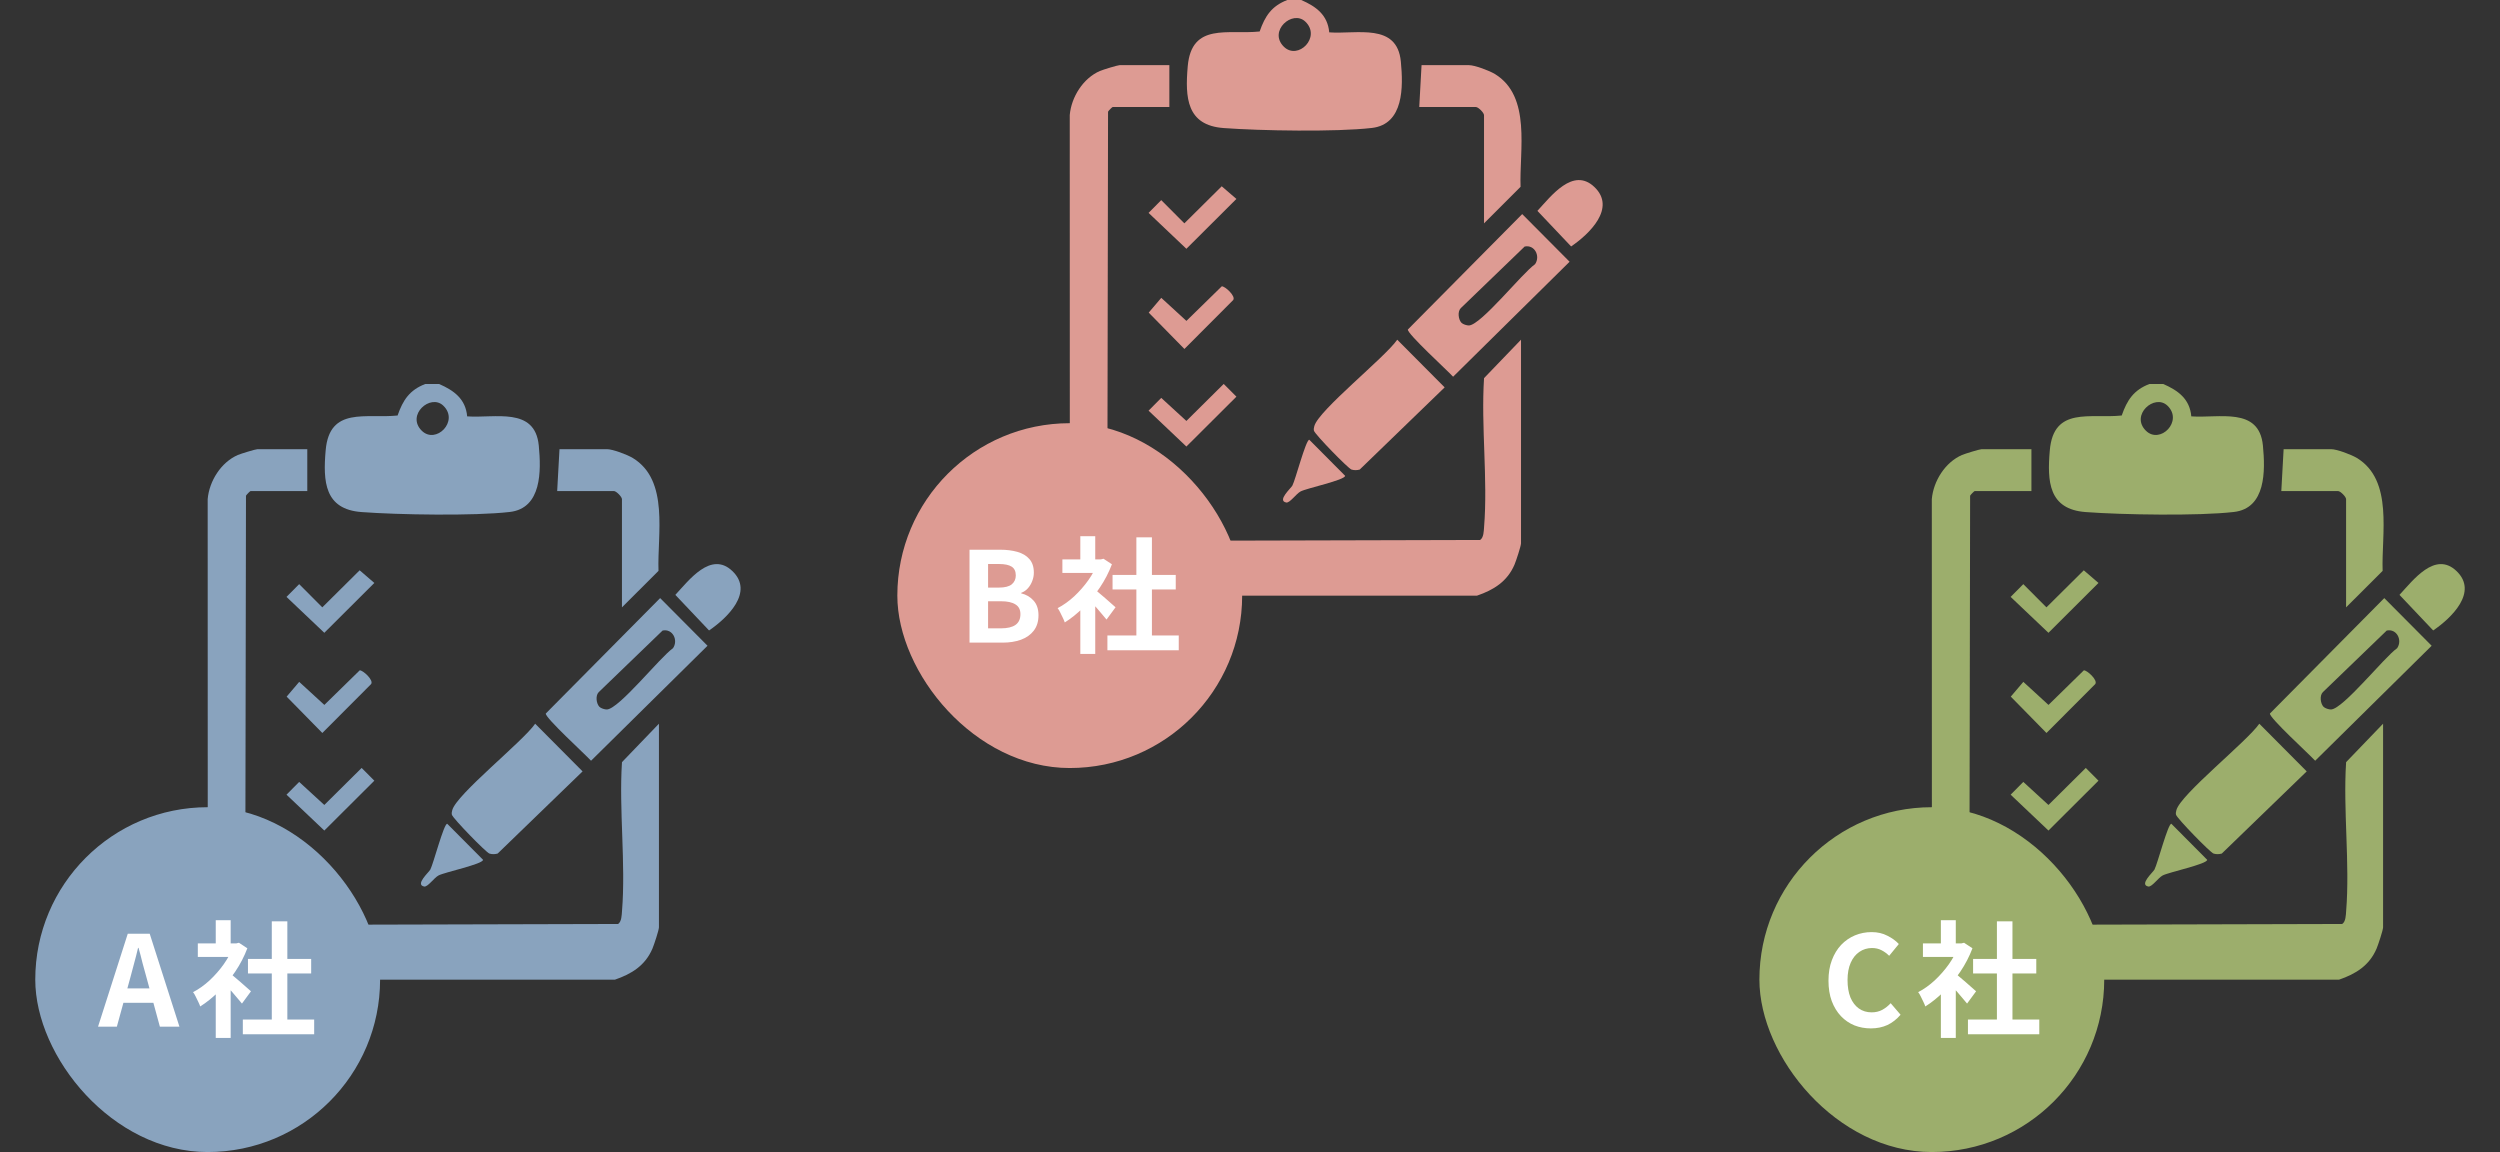
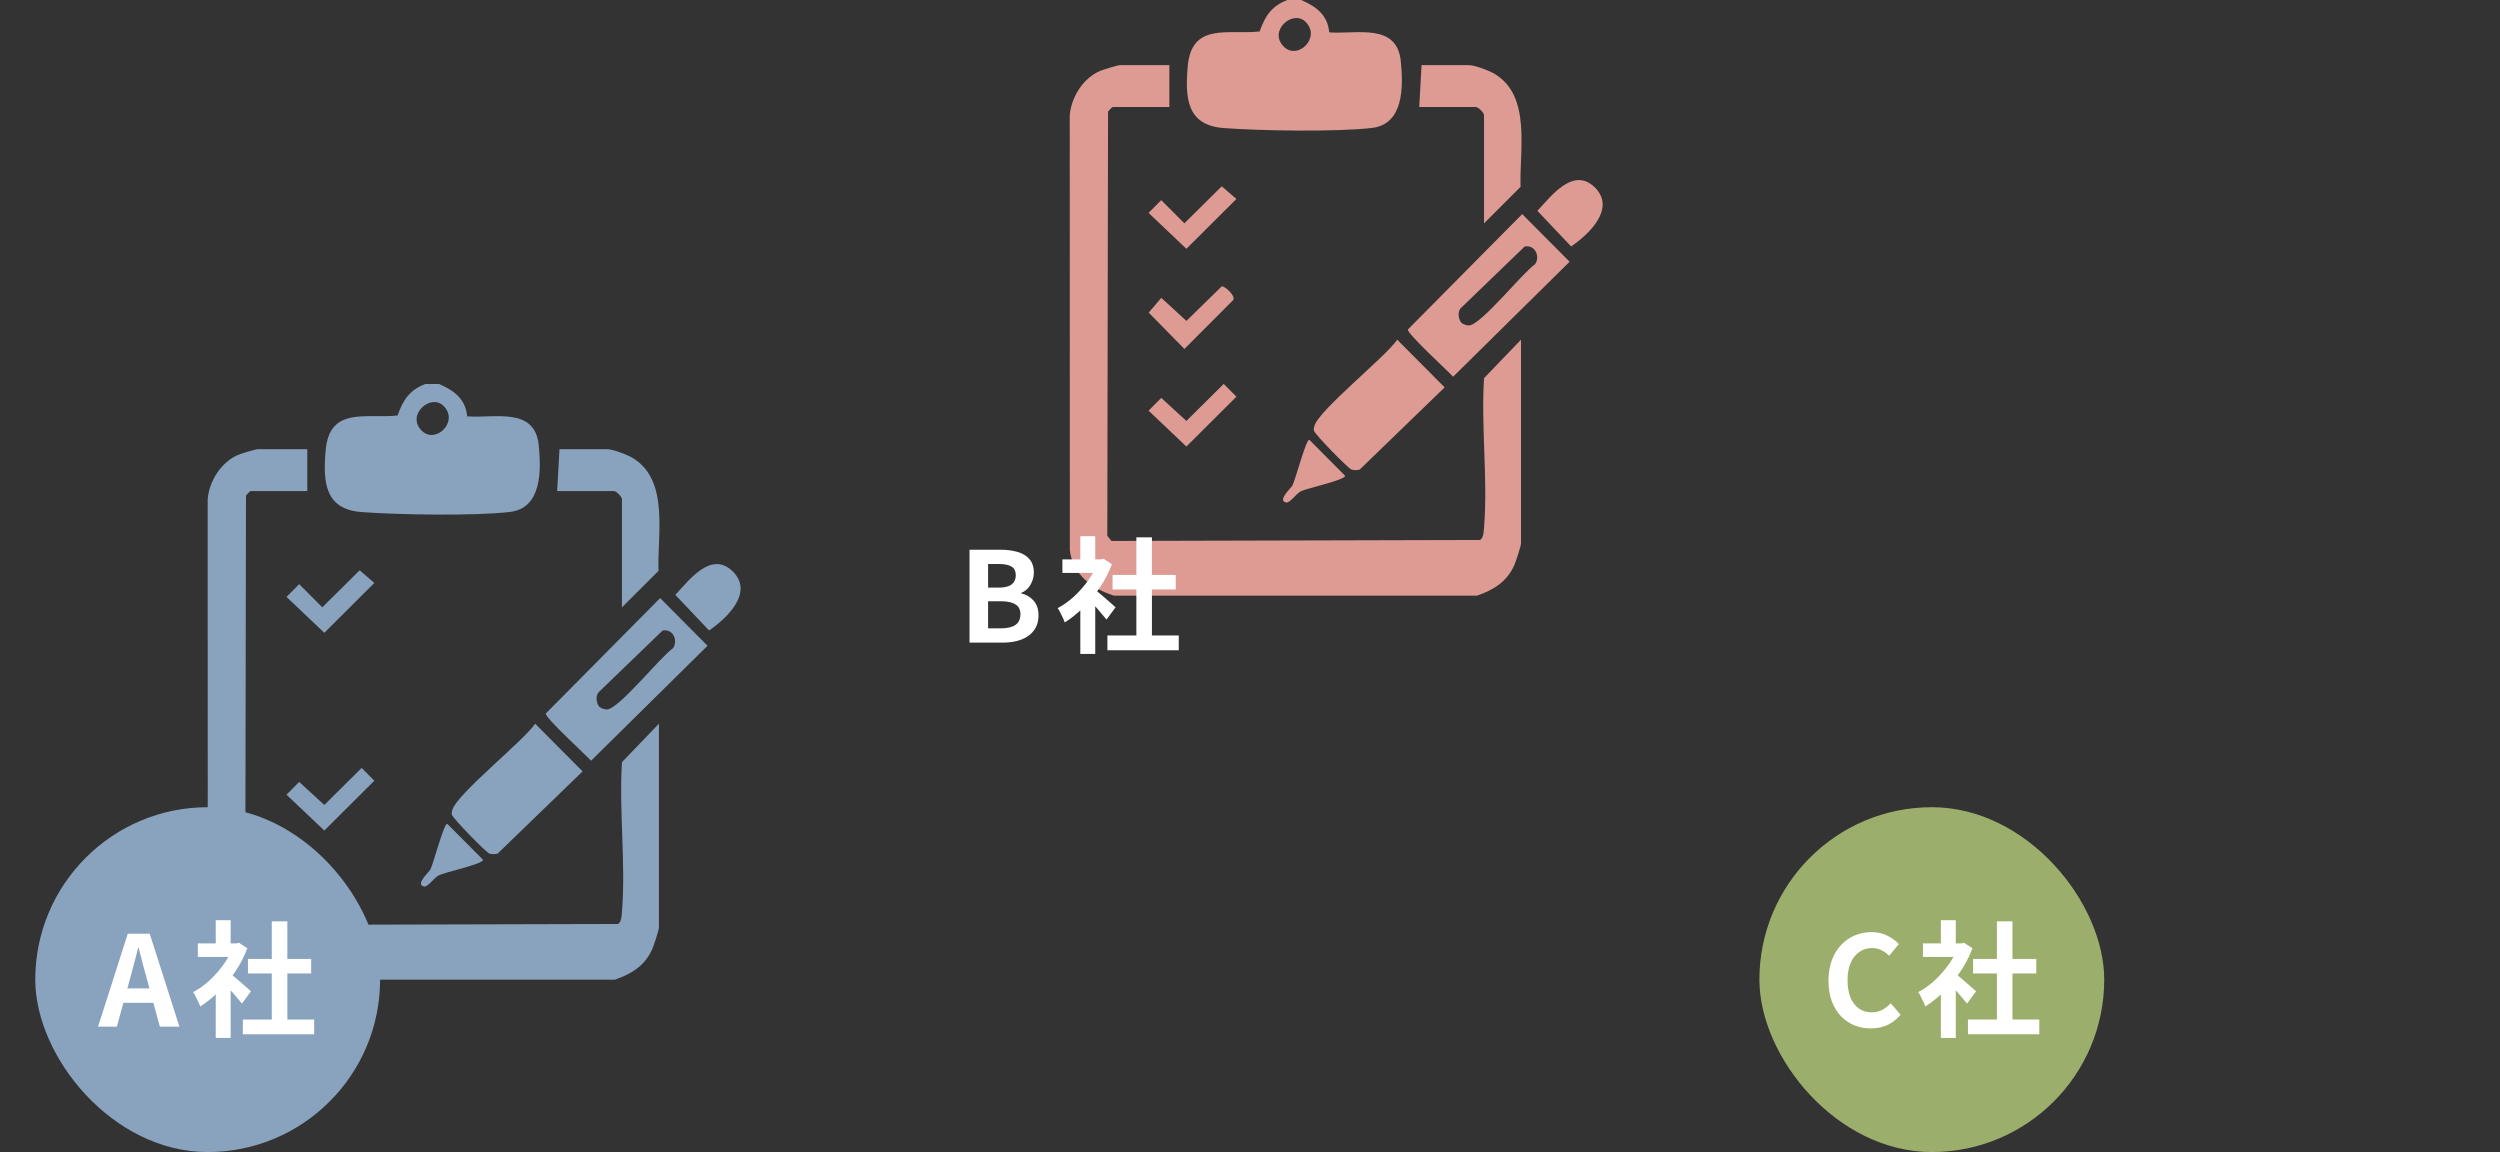
<svg xmlns="http://www.w3.org/2000/svg" width="319" height="147" viewBox="0 0 319 147" fill="none">
  <rect x="0" y="0" width="319" height="147" fill="#333333" stroke="none" />
  <g clip-path="url(#clip0_873_3670)">
    <path d="M32.123 125C29.323 124.106 26.908 122.344 26.511 119.212L26.5 63.684C26.704 61.367 28.212 58.981 30.351 58.056C30.721 57.896 32.615 57.314 32.861 57.314H39.21V62.657H31.972C31.919 62.657 31.451 63.113 31.387 63.254L31.292 117.371L31.821 118.025L78.865 117.9C79.323 117.607 79.33 116.754 79.368 116.256C79.863 110.164 78.967 103.413 79.364 97.249L84.081 92.344V118.322C84.081 118.672 83.45 120.582 83.249 121.05C82.327 123.204 80.596 124.273 78.468 125.004H32.123V125Z" fill="#89A3BE" />
    <path d="M56.038 49C57.924 49.826 59.413 50.899 59.61 53.129C63.14 53.387 68.268 51.869 68.748 56.854C69.058 60.069 69.145 64.86 65.041 65.328C60.487 65.853 50.834 65.689 46.133 65.339C41.409 64.989 41.205 61.458 41.556 57.447C42.051 51.827 46.719 53.444 50.732 53.018C51.413 51.051 52.263 49.765 54.262 49H56.035H56.038ZM56.552 51.751C54.92 50.21 51.806 52.953 53.809 54.951C55.619 56.755 58.642 53.726 56.552 51.751Z" fill="#89A3BE" />
    <path d="M84.234 76.317L90.28 82.398L75.417 97.07C74.672 96.256 69.547 91.579 69.642 91.047L84.234 76.317ZM76.486 90.191C76.671 90.381 77.181 90.544 77.446 90.529C79.011 90.438 84.2 83.886 85.878 82.706C86.573 81.69 85.836 80.191 84.547 80.457L76.395 88.319C75.953 88.764 76.093 89.787 76.486 90.191Z" fill="#89A3BE" />
    <path d="M68.29 92.348L74.337 98.429L63.498 108.916C63.147 109.011 62.799 109.022 62.451 108.916C62.032 108.79 57.765 104.407 57.659 103.954C57.61 103.741 57.659 103.589 57.705 103.387C58.188 101.401 66.752 94.589 68.29 92.344V92.348Z" fill="#89A3BE" />
    <path d="M79.361 77.501V63.696C79.361 63.387 78.635 62.657 78.329 62.657H71.096L71.391 57.314H77.445C78.193 57.314 80.045 58.018 80.748 58.444C85.43 61.291 83.854 68.208 84.025 72.839L79.361 77.501Z" fill="#89A3BE" />
    <path d="M93.434 72.851C96.283 75.545 92.769 78.885 90.475 80.446L86.174 75.906C87.905 74.045 90.713 70.275 93.434 72.851Z" fill="#89A3BE" />
    <path d="M45.891 72.771L47.766 74.384L41.383 80.746L36.557 76.165L38.174 74.536L41.126 77.497L45.891 72.771Z" fill="#89A3BE" />
-     <path d="M45.892 85.537C46.262 85.472 47.744 86.793 47.347 87.295L41.13 93.528L36.576 88.889L38.179 87.006L41.387 89.947L45.896 85.537H45.892Z" fill="#89A3BE" />
    <path d="M46.145 97.991L47.766 99.616L41.383 105.978L36.557 101.401L38.174 99.772L41.383 102.713L46.145 97.991Z" fill="#89A3BE" />
    <path d="M57.068 105.114L61.638 109.711C61.638 110.259 56.732 111.294 55.953 111.709C55.371 112.021 54.574 113.216 54.117 113.12C52.926 112.877 54.729 111.305 54.91 110.955C55.307 110.202 56.626 105.103 57.065 105.111L57.068 105.114Z" fill="#89A3BE" />
  </g>
  <rect x="4.5" y="103" width="44" height="44" rx="22" fill="#89A3BE" />
  <path d="M12.511 131L16.303 119.144H19.103L22.895 131H20.399L18.719 124.824C18.538 124.205 18.362 123.565 18.191 122.904C18.031 122.232 17.86 121.581 17.679 120.952H17.615C17.466 121.592 17.3 122.243 17.119 122.904C16.948 123.565 16.778 124.205 16.607 124.824L14.911 131H12.511ZM14.863 127.96V126.12H20.495V127.96H14.863ZM30.985 130.088H40.089V131.976H30.985V130.088ZM31.641 122.36H39.705V124.216H31.641V122.36ZM34.681 117.56H36.665V131H34.681V117.56ZM25.241 120.376H30.473V122.104H25.241V120.376ZM27.529 125.832L29.433 123.56V132.44H27.529V125.832ZM27.529 117.416H29.433V121.176H27.529V117.416ZM29.225 124.104C29.374 124.2 29.577 124.36 29.833 124.584C30.1 124.797 30.382 125.037 30.681 125.304C30.98 125.56 31.252 125.8 31.497 126.024C31.742 126.237 31.918 126.392 32.025 126.488L30.873 128.056C30.713 127.853 30.516 127.619 30.281 127.352C30.057 127.075 29.817 126.792 29.561 126.504C29.305 126.216 29.054 125.944 28.809 125.688C28.564 125.432 28.356 125.219 28.185 125.048L29.225 124.104ZM29.785 120.376H30.153L30.489 120.296L31.561 121C31.166 122.045 30.649 123.043 30.009 123.992C29.369 124.931 28.665 125.779 27.897 126.536C27.129 127.293 26.345 127.923 25.545 128.424C25.492 128.253 25.406 128.051 25.289 127.816C25.182 127.571 25.07 127.341 24.953 127.128C24.846 126.904 24.74 126.728 24.633 126.6C25.369 126.216 26.073 125.715 26.745 125.096C27.417 124.467 28.02 123.779 28.553 123.032C29.086 122.275 29.497 121.501 29.785 120.712V120.376Z" fill="white" />
  <g clip-path="url(#clip1_873_3670)">
    <path d="M142.124 76C139.323 75.106 136.908 73.344 136.511 70.212L136.5 14.684C136.704 12.367 138.212 9.981 140.351 9.056C140.721 8.896 142.615 8.314 142.86 8.314H149.21V13.657H141.972C141.919 13.657 141.451 14.113 141.387 14.254L141.292 68.371L141.821 69.025L188.865 68.9C189.323 68.607 189.33 67.754 189.368 67.256C189.863 61.164 188.967 54.413 189.364 48.249L194.081 43.344V69.322C194.081 69.672 193.449 71.582 193.249 72.05C192.327 74.204 190.596 75.273 188.468 76.004H142.124V76Z" fill="#DD9B93" />
    <path d="M166.038 0C167.924 0.826 169.413 1.899 169.61 4.129C173.14 4.387 178.268 2.869 178.748 7.854C179.058 11.069 179.145 15.86 175.041 16.328C170.487 16.853 160.834 16.689 156.133 16.339C151.409 15.989 151.205 12.458 151.556 8.447C152.051 2.827 156.719 4.444 160.732 4.018C161.413 2.051 162.263 0.765 164.262 0H166.035L166.038 0ZM166.552 2.751C164.92 1.21 161.806 3.954 163.809 5.951C165.619 7.755 168.642 4.726 166.552 2.751Z" fill="#DD9B93" />
    <path d="M194.234 27.317L200.28 33.398L185.417 48.07C184.672 47.256 179.547 42.58 179.642 42.047L194.234 27.317ZM186.486 41.191C186.671 41.381 187.182 41.544 187.446 41.529C189.011 41.438 194.2 34.886 195.878 33.706C196.573 32.69 195.836 31.191 194.547 31.457L186.395 39.319C185.953 39.764 186.093 40.787 186.486 41.191Z" fill="#DD9B93" />
    <path d="M178.29 43.348L184.337 49.429L173.498 59.916C173.147 60.011 172.799 60.022 172.451 59.916C172.032 59.79 167.765 55.407 167.659 54.954C167.61 54.741 167.659 54.589 167.704 54.387C168.188 52.401 176.752 45.589 178.29 43.344V43.348Z" fill="#DD9B93" />
    <path d="M189.361 28.501V14.695C189.361 14.387 188.635 13.657 188.329 13.657H181.096L181.39 8.314H187.445C188.193 8.314 190.045 9.018 190.748 9.444C195.43 12.291 193.854 19.208 194.025 23.839L189.361 28.501Z" fill="#DD9B93" />
    <path d="M203.434 23.851C206.283 26.545 202.769 29.886 200.475 31.446L196.174 26.906C197.905 25.045 200.713 21.274 203.434 23.851Z" fill="#DD9B93" />
    <path d="M155.891 23.771L157.766 25.384L151.383 31.746L146.557 27.165L148.174 25.536L151.126 28.497L155.891 23.771Z" fill="#DD9B93" />
    <path d="M155.892 36.537C156.262 36.472 157.744 37.793 157.347 38.295L151.13 44.528L146.576 39.889L148.179 38.006L151.387 40.947L155.896 36.537H155.892Z" fill="#DD9B93" />
    <path d="M156.145 48.991L157.766 50.616L151.383 56.978L146.557 52.401L148.174 50.772L151.383 53.713L156.145 48.991Z" fill="#DD9B93" />
    <path d="M167.068 56.114L171.637 60.711C171.637 61.259 166.732 62.294 165.953 62.709C165.371 63.021 164.574 64.216 164.117 64.12C162.926 63.877 164.729 62.305 164.91 61.955C165.307 61.202 166.626 56.103 167.065 56.111L167.068 56.114Z" fill="#DD9B93" />
  </g>
-   <rect x="114.5" y="54" width="44" height="44" rx="22" fill="#DD9B93" />
  <path d="M123.711 82V70.144H127.631C128.441 70.144 129.167 70.235 129.807 70.416C130.457 70.597 130.969 70.901 131.343 71.328C131.727 71.755 131.919 72.336 131.919 73.072C131.919 73.435 131.849 73.792 131.711 74.144C131.583 74.485 131.401 74.789 131.167 75.056C130.932 75.323 130.644 75.52 130.303 75.648V75.712C130.943 75.861 131.471 76.171 131.887 76.64C132.303 77.099 132.511 77.723 132.511 78.512C132.511 79.301 132.308 79.957 131.903 80.48C131.508 80.992 130.964 81.376 130.271 81.632C129.588 81.877 128.809 82 127.935 82H123.711ZM126.079 74.976H127.471C128.217 74.976 128.761 74.837 129.103 74.56C129.444 74.272 129.615 73.893 129.615 73.424C129.615 72.901 129.439 72.528 129.087 72.304C128.735 72.08 128.201 71.968 127.487 71.968H126.079V74.976ZM126.079 80.176H127.727C128.537 80.176 129.151 80.032 129.567 79.744C129.993 79.445 130.207 78.987 130.207 78.368C130.207 77.792 129.993 77.376 129.567 77.12C129.151 76.853 128.537 76.72 127.727 76.72H126.079V80.176ZM141.305 81.088H150.409V82.976H141.305V81.088ZM141.961 73.36H150.025V75.216H141.961V73.36ZM145.001 68.56H146.985V82H145.001V68.56ZM135.561 71.376H140.793V73.104H135.561V71.376ZM137.849 76.832L139.753 74.56V83.44H137.849V76.832ZM137.849 68.416H139.753V72.176H137.849V68.416ZM139.545 75.104C139.695 75.2 139.897 75.36 140.153 75.584C140.42 75.797 140.703 76.037 141.001 76.304C141.3 76.56 141.572 76.8 141.817 77.024C142.063 77.237 142.239 77.392 142.345 77.488L141.193 79.056C141.033 78.853 140.836 78.619 140.601 78.352C140.377 78.075 140.137 77.792 139.881 77.504C139.625 77.216 139.375 76.944 139.129 76.688C138.884 76.432 138.676 76.219 138.505 76.048L139.545 75.104ZM140.105 71.376H140.473L140.809 71.296L141.881 72C141.487 73.045 140.969 74.043 140.329 74.992C139.689 75.931 138.985 76.779 138.217 77.536C137.449 78.293 136.665 78.923 135.865 79.424C135.812 79.253 135.727 79.051 135.609 78.816C135.503 78.571 135.391 78.341 135.273 78.128C135.167 77.904 135.06 77.728 134.953 77.6C135.689 77.216 136.393 76.715 137.065 76.096C137.737 75.467 138.34 74.779 138.873 74.032C139.407 73.275 139.817 72.501 140.105 71.712V71.376Z" fill="white" />
  <g clip-path="url(#clip2_873_3670)">
    <path d="M252.124 125C249.323 124.106 246.908 122.344 246.511 119.212L246.5 63.684C246.704 61.367 248.212 58.981 250.351 58.056C250.721 57.896 252.615 57.314 252.86 57.314H259.21V62.657H251.972C251.919 62.657 251.451 63.113 251.387 63.254L251.292 117.371L251.821 118.025L298.865 117.9C299.323 117.607 299.33 116.754 299.368 116.256C299.863 110.164 298.967 103.413 299.364 97.249L304.081 92.344V118.322C304.081 118.672 303.449 120.582 303.249 121.05C302.327 123.204 300.596 124.273 298.468 125.004H252.124V125Z" fill="#9CAE6C" />
    <path d="M276.038 49C277.924 49.826 279.413 50.899 279.61 53.129C283.14 53.387 288.268 51.869 288.748 56.854C289.058 60.069 289.145 64.86 285.041 65.328C280.487 65.853 270.834 65.689 266.133 65.339C261.409 64.989 261.205 61.458 261.556 57.447C262.051 51.827 266.719 53.444 270.732 53.018C271.413 51.051 272.263 49.765 274.262 49H276.035H276.038ZM276.552 51.751C274.92 50.21 271.806 52.953 273.809 54.951C275.619 56.755 278.642 53.726 276.552 51.751Z" fill="#9CAE6C" />
-     <path d="M304.234 76.317L310.28 82.398L295.417 97.07C294.672 96.256 289.547 91.579 289.642 91.047L304.234 76.317ZM296.486 90.191C296.671 90.381 297.182 90.544 297.446 90.529C299.011 90.438 304.2 83.886 305.878 82.706C306.573 81.69 305.836 80.191 304.547 80.457L296.395 88.319C295.953 88.764 296.093 89.787 296.486 90.191Z" fill="#9CAE6C" />
+     <path d="M304.234 76.317L310.28 82.398C294.672 96.256 289.547 91.579 289.642 91.047L304.234 76.317ZM296.486 90.191C296.671 90.381 297.182 90.544 297.446 90.529C299.011 90.438 304.2 83.886 305.878 82.706C306.573 81.69 305.836 80.191 304.547 80.457L296.395 88.319C295.953 88.764 296.093 89.787 296.486 90.191Z" fill="#9CAE6C" />
    <path d="M288.29 92.348L294.337 98.429L283.498 108.916C283.147 109.011 282.799 109.022 282.451 108.916C282.032 108.79 277.765 104.407 277.659 103.954C277.61 103.741 277.659 103.589 277.704 103.387C278.188 101.401 286.752 94.589 288.29 92.344V92.348Z" fill="#9CAE6C" />
    <path d="M299.361 77.501V63.696C299.361 63.387 298.635 62.657 298.329 62.657H291.096L291.39 57.314H297.445C298.193 57.314 300.045 58.018 300.748 58.444C305.43 61.291 303.854 68.208 304.025 72.839L299.361 77.501Z" fill="#9CAE6C" />
    <path d="M313.434 72.851C316.283 75.545 312.769 78.885 310.475 80.446L306.174 75.906C307.905 74.045 310.713 70.275 313.434 72.851Z" fill="#9CAE6C" />
    <path d="M265.891 72.771L267.766 74.384L261.383 80.746L256.557 76.165L258.174 74.536L261.126 77.497L265.891 72.771Z" fill="#9CAE6C" />
    <path d="M265.892 85.537C266.262 85.472 267.744 86.793 267.347 87.295L261.13 93.528L256.576 88.889L258.179 87.006L261.387 89.947L265.896 85.537H265.892Z" fill="#9CAE6C" />
    <path d="M266.145 97.991L267.766 99.616L261.383 105.978L256.557 101.401L258.174 99.772L261.383 102.713L266.145 97.991Z" fill="#9CAE6C" />
    <path d="M277.068 105.114L281.637 109.711C281.637 110.259 276.732 111.294 275.953 111.709C275.371 112.021 274.574 113.216 274.117 113.12C272.926 112.877 274.729 111.305 274.91 110.955C275.307 110.202 276.626 105.103 277.065 105.111L277.068 105.114Z" fill="#9CAE6C" />
  </g>
  <rect x="224.5" y="103" width="44" height="44" rx="22" fill="#9CAE6C" />
  <path d="M238.722 131.224C237.975 131.224 237.277 131.096 236.626 130.84C235.975 130.573 235.399 130.179 234.898 129.656C234.407 129.133 234.018 128.493 233.73 127.736C233.453 126.979 233.314 126.109 233.314 125.128C233.314 124.147 233.458 123.277 233.746 122.52C234.034 121.752 234.429 121.101 234.93 120.568C235.442 120.035 236.029 119.629 236.69 119.352C237.362 119.075 238.071 118.936 238.818 118.936C239.575 118.936 240.247 119.091 240.834 119.4C241.431 119.699 241.917 120.051 242.29 120.456L241.058 121.96C240.759 121.661 240.429 121.421 240.066 121.24C239.714 121.059 239.314 120.968 238.866 120.968C238.269 120.968 237.73 121.133 237.25 121.464C236.781 121.784 236.413 122.248 236.146 122.856C235.879 123.464 235.746 124.195 235.746 125.048C235.746 125.912 235.869 126.653 236.114 127.272C236.37 127.88 236.727 128.349 237.186 128.68C237.655 129.011 238.199 129.176 238.818 129.176C239.33 129.176 239.783 129.069 240.178 128.856C240.583 128.632 240.941 128.349 241.25 128.008L242.514 129.48C242.023 130.056 241.463 130.493 240.834 130.792C240.205 131.08 239.501 131.224 238.722 131.224ZM251.11 130.088H260.214V131.976H251.11V130.088ZM251.766 122.36H259.83V124.216H251.766V122.36ZM254.806 117.56H256.79V131H254.806V117.56ZM245.366 120.376H250.598V122.104H245.366V120.376ZM247.654 125.832L249.558 123.56V132.44H247.654V125.832ZM247.654 117.416H249.558V121.176H247.654V117.416ZM249.35 124.104C249.499 124.2 249.702 124.36 249.958 124.584C250.225 124.797 250.507 125.037 250.806 125.304C251.105 125.56 251.377 125.8 251.622 126.024C251.867 126.237 252.043 126.392 252.15 126.488L250.998 128.056C250.838 127.853 250.641 127.619 250.406 127.352C250.182 127.075 249.942 126.792 249.686 126.504C249.43 126.216 249.179 125.944 248.934 125.688C248.689 125.432 248.481 125.219 248.31 125.048L249.35 124.104ZM249.91 120.376H250.278L250.614 120.296L251.686 121C251.291 122.045 250.774 123.043 250.134 123.992C249.494 124.931 248.79 125.779 248.022 126.536C247.254 127.293 246.47 127.923 245.67 128.424C245.617 128.253 245.531 128.051 245.414 127.816C245.307 127.571 245.195 127.341 245.078 127.128C244.971 126.904 244.865 126.728 244.758 126.6C245.494 126.216 246.198 125.715 246.87 125.096C247.542 124.467 248.145 123.779 248.678 123.032C249.211 122.275 249.622 121.501 249.91 120.712V120.376Z" fill="white" />
  <defs>
    <clipPath id="clip0_873_3670">
      <rect width="68" height="76" fill="white" transform="translate(26.5 49)" />
    </clipPath>
    <clipPath id="clip1_873_3670">
      <rect width="68" height="76" fill="white" transform="translate(136.5)" />
    </clipPath>
    <clipPath id="clip2_873_3670">
-       <rect width="68" height="76" fill="white" transform="translate(246.5 49)" />
-     </clipPath>
+       </clipPath>
  </defs>
</svg>